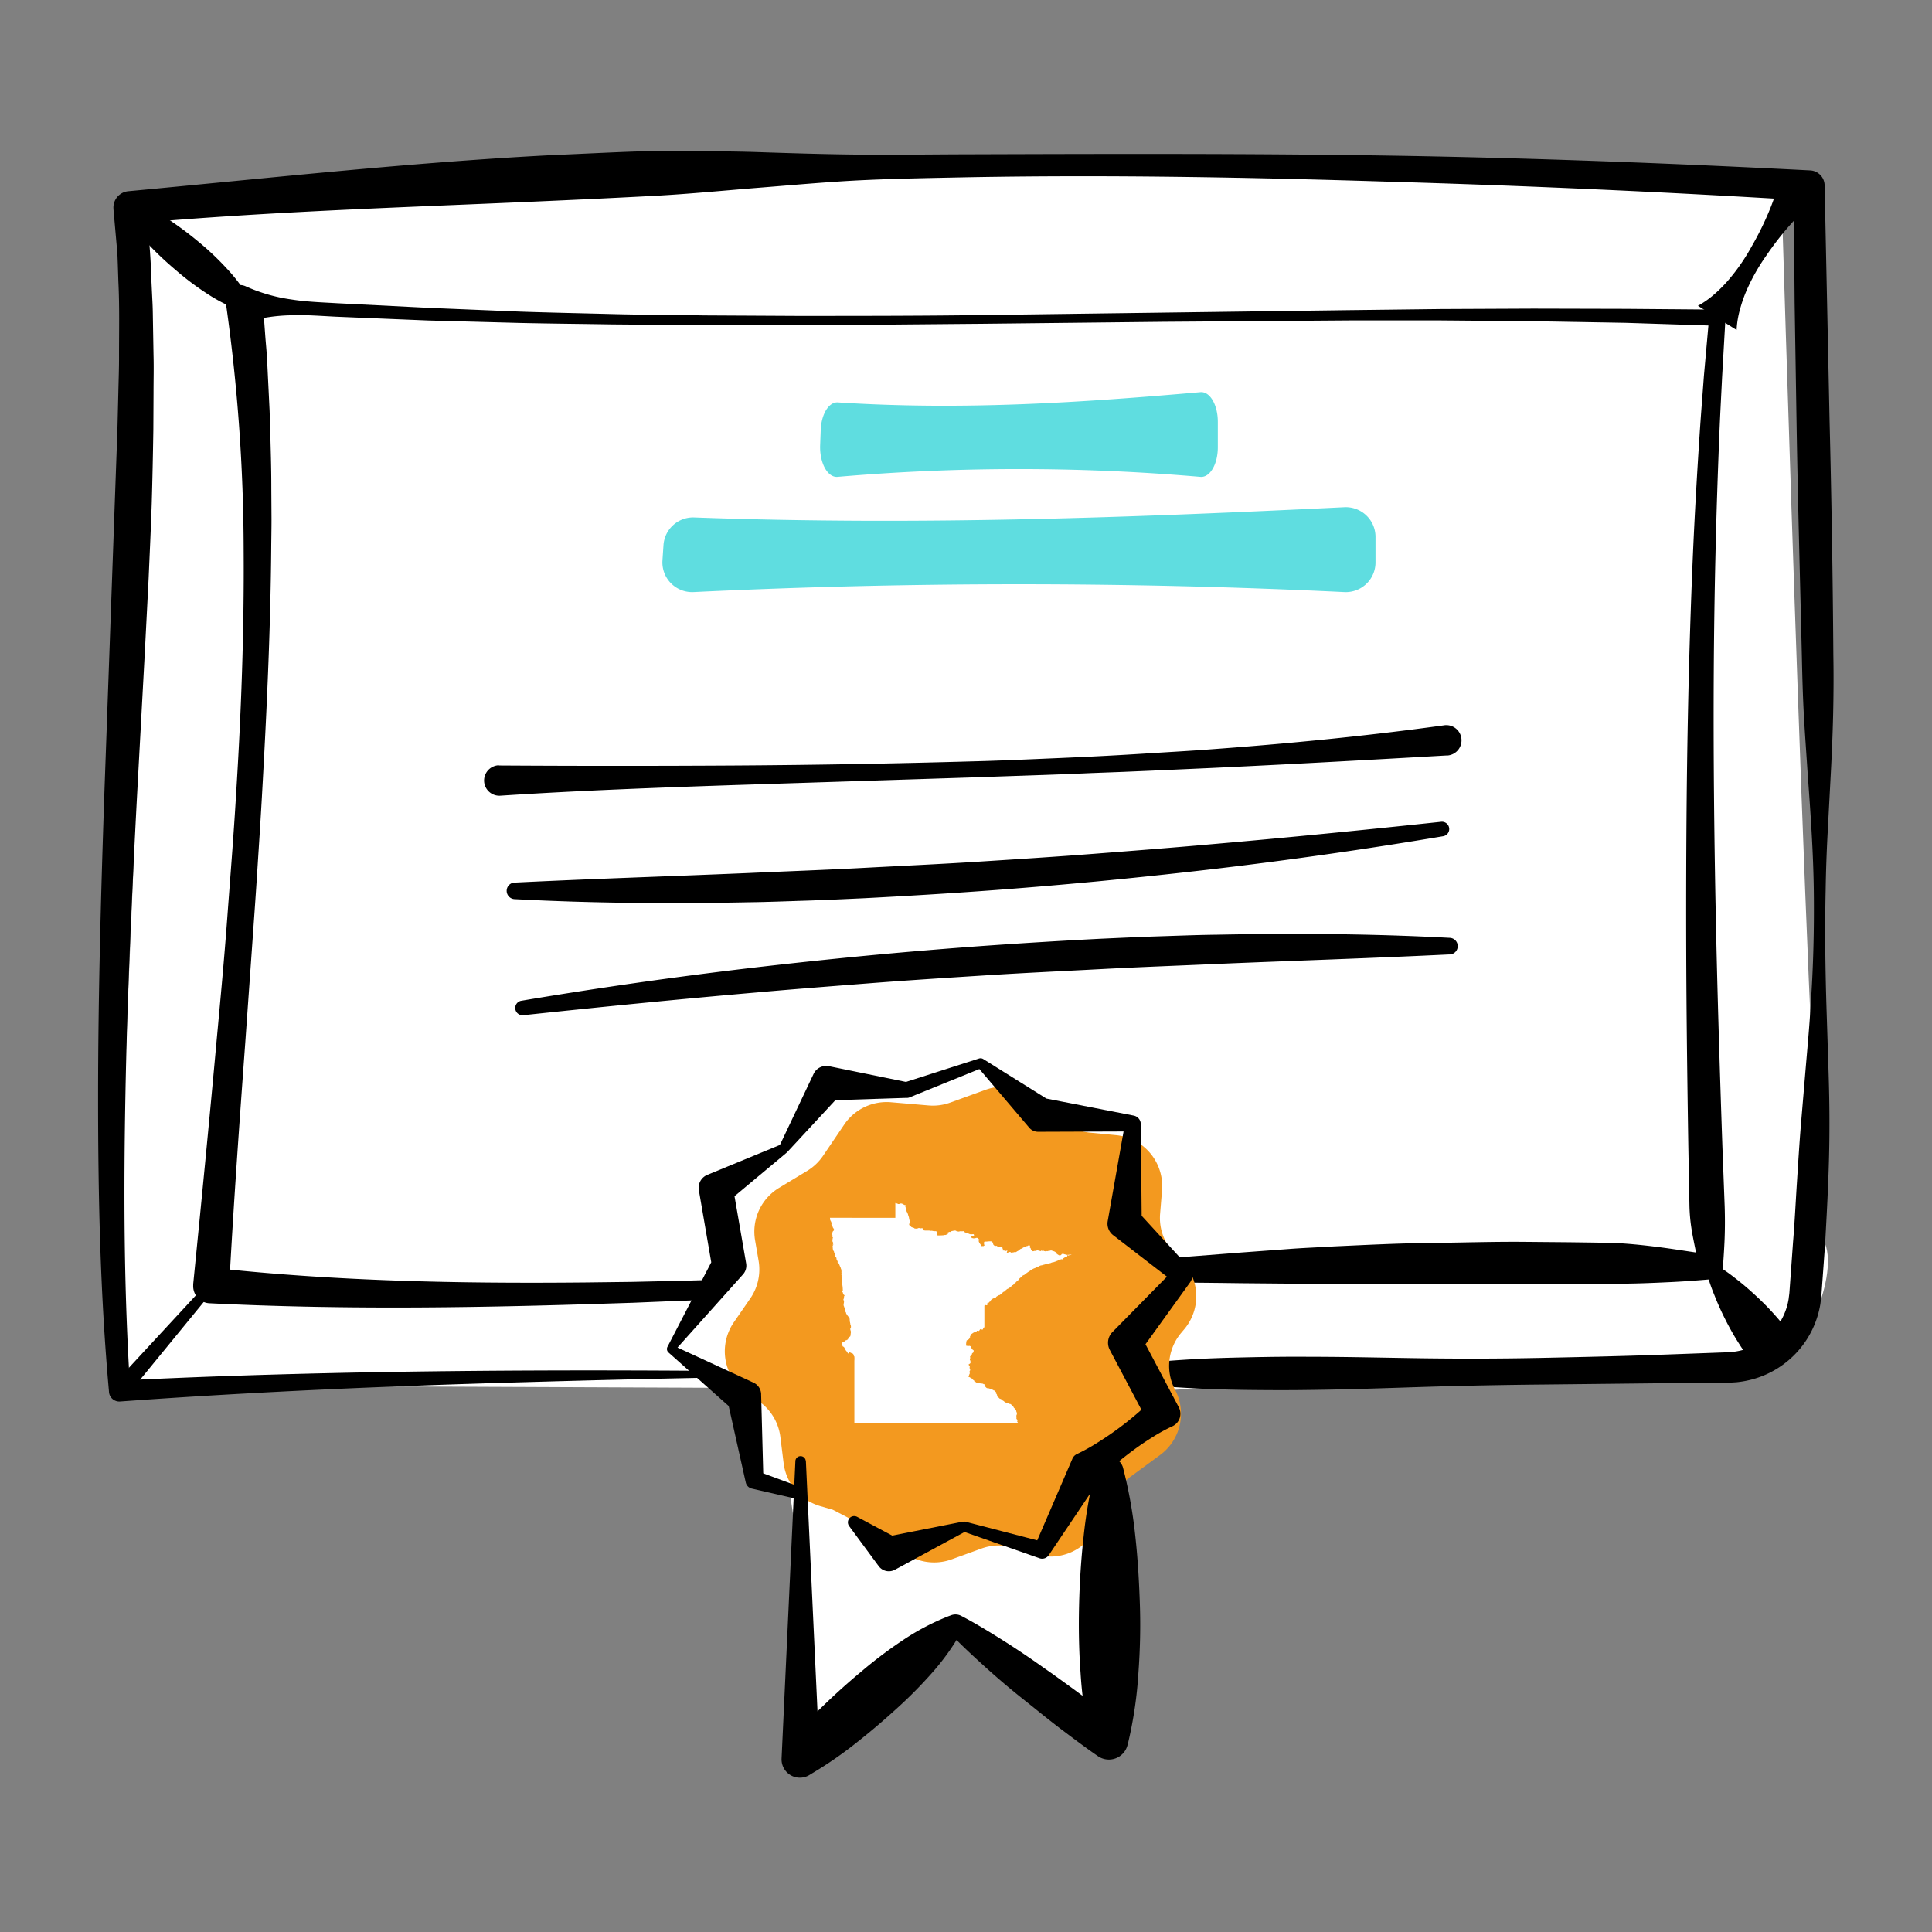
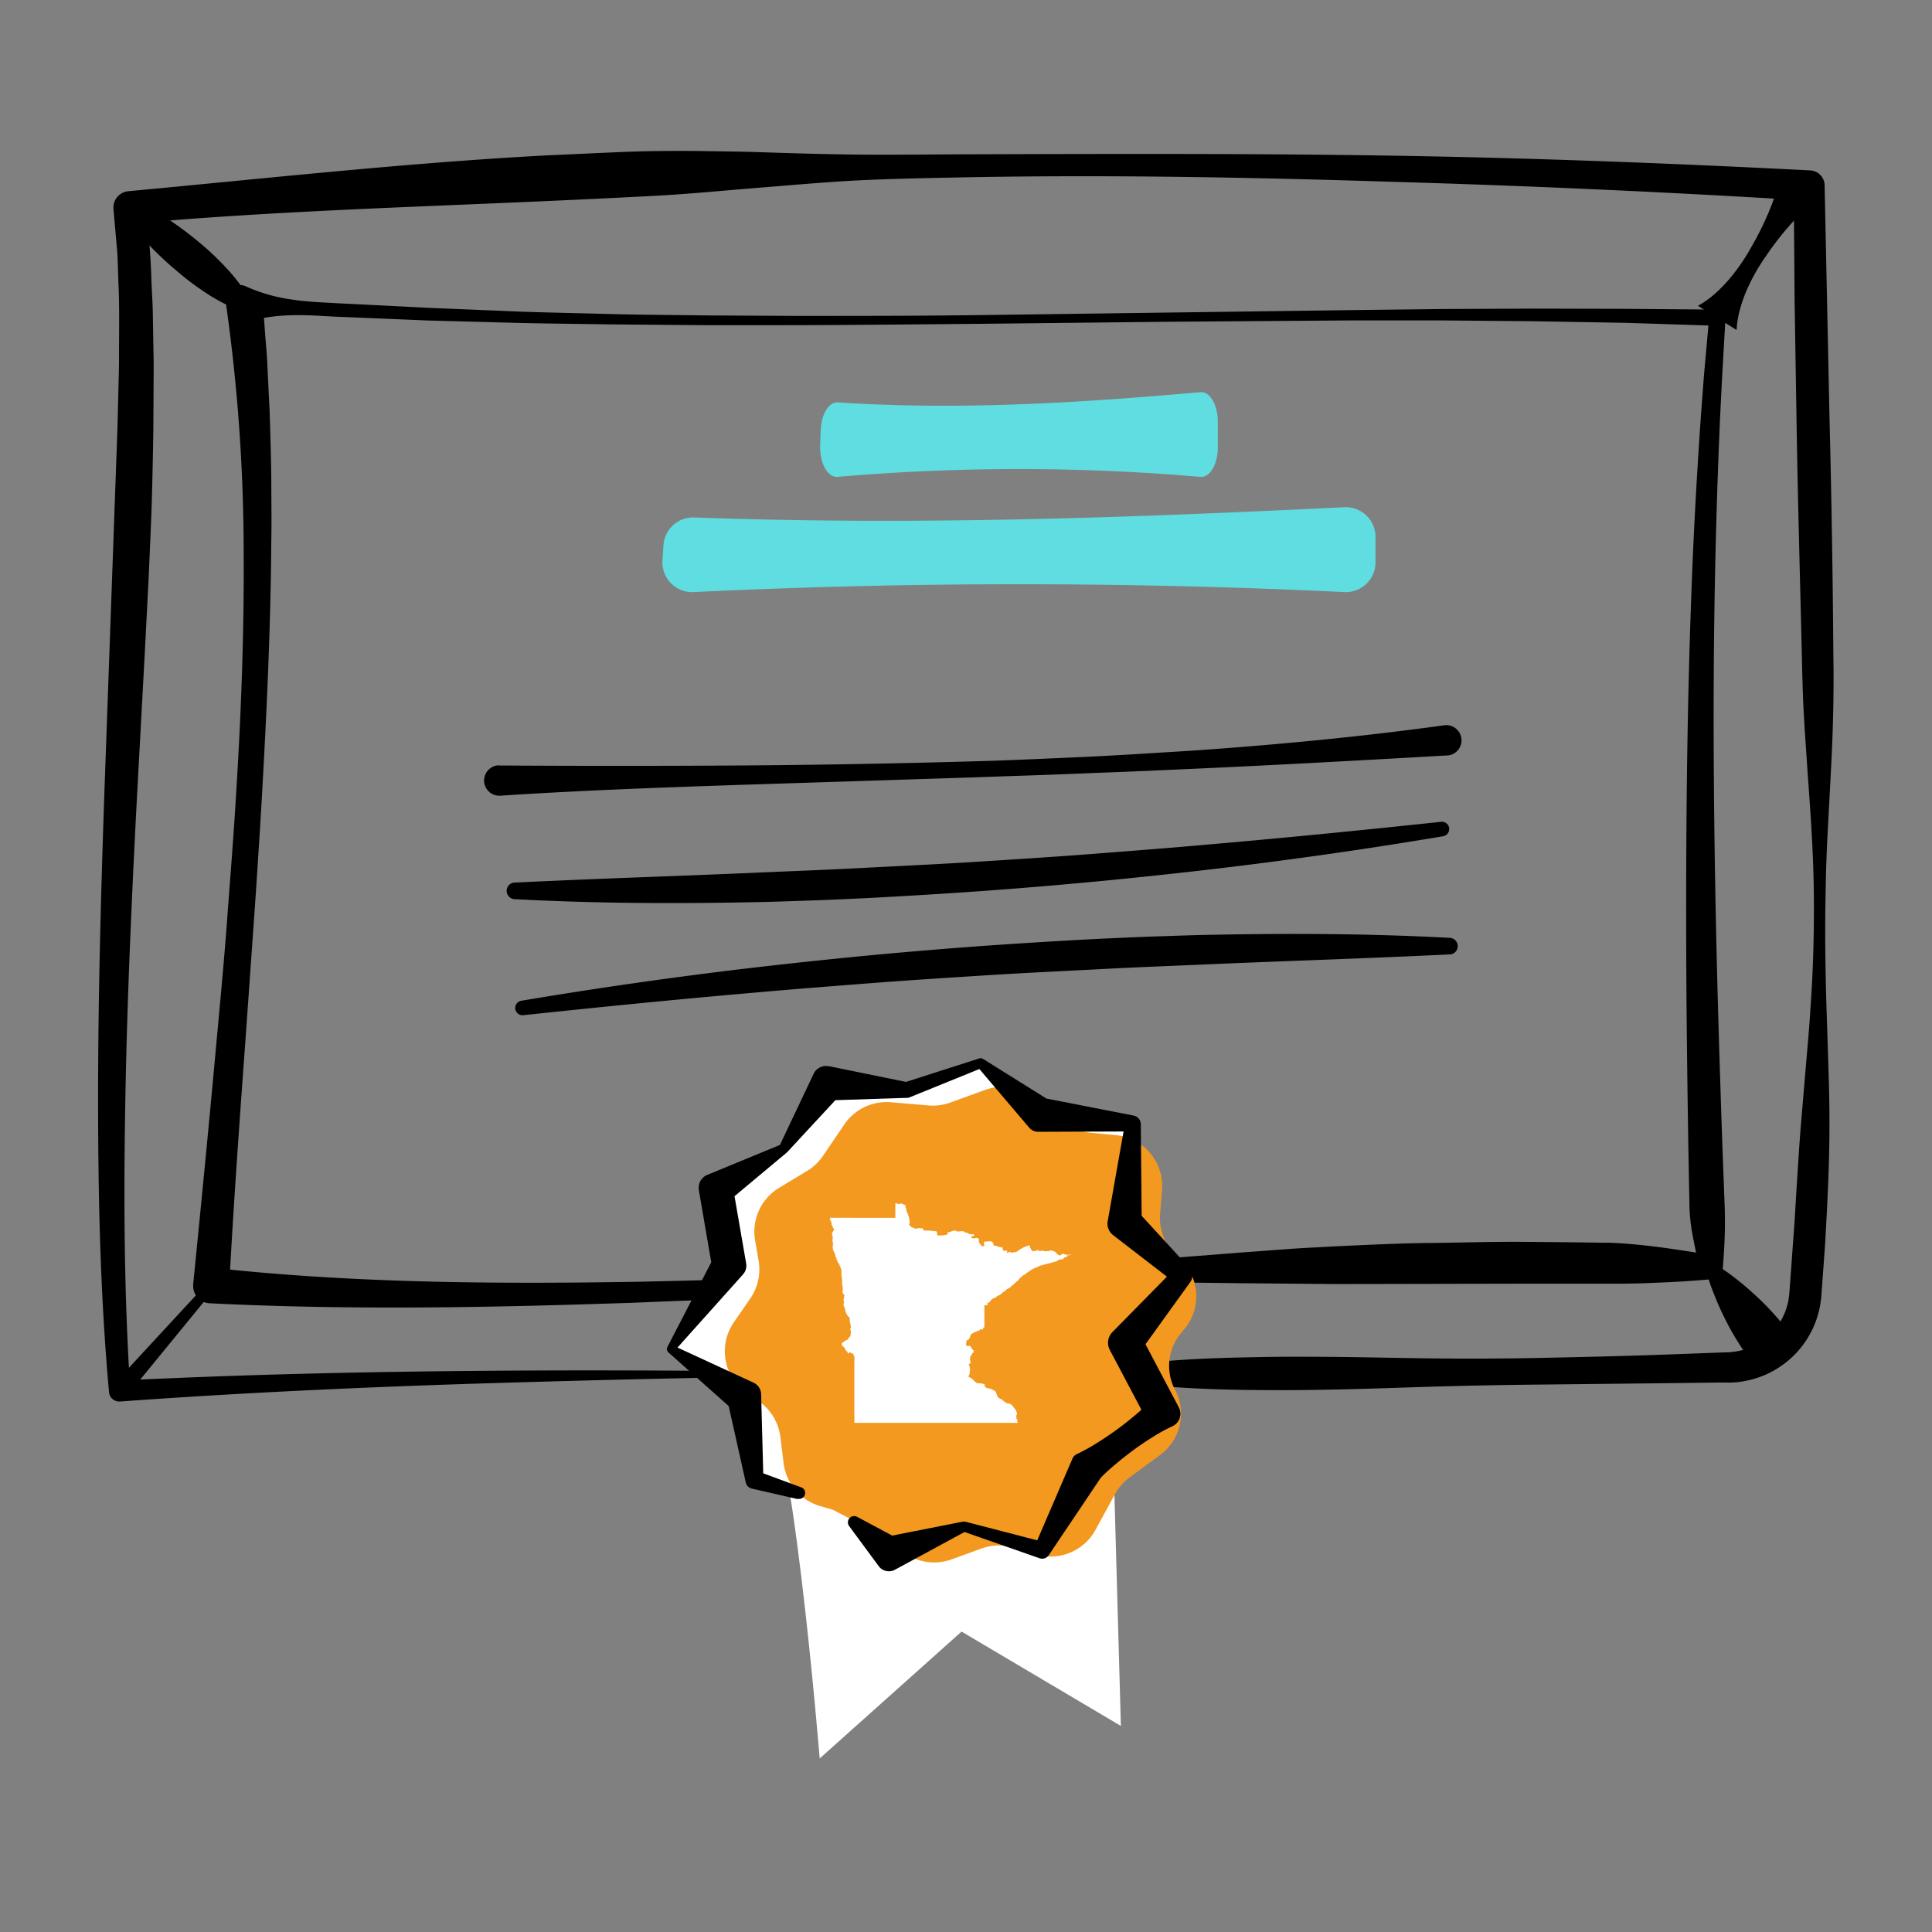
<svg xmlns="http://www.w3.org/2000/svg" width="180" height="180">
  <rect width="100%" height="100%" fill="#808080" stroke="none" />
  <g transform="scale(.703)">
    <svg width="256" height="256" fill="none">
-       <path fill="#fff" d="M155.729 184.189c2.07-.222 70.882-4.177 76.95-3.211 6.069.966 10.994-11.766 9.201-16.114-1.793-4.348-5.862-141.93-5.862-141.93s-92.461-3.553-116.543-.589C95.398 25.315 16.489 28.32 16.489 28.32s1.768 73.66 1.224 85.974c-.544 12.314-2.77 69.292-2.77 69.292l140.786.604z" />
      <path fill="#fff" d="M100.873 184.754c3.863.317 7.76 48.291 7.76 48.291l18.8-16.814 21.116 12.506-1.39-49.685-46.286 5.702z" />
      <path fill="#000" d="M124.718 182.066l-27.23.448c-9.064.166-18.139.382-27.219.644-18.13.503-36.259 1.268-54.353 2.582a1.371 1.371 0 01-1.47-1.248v-.03c-1.184-13.085-1.451-26.235-1.446-39.344.005-13.11.368-26.214.806-39.298l1.405-39.198.352-9.773.121-4.882c.035-1.625.101-3.255.09-4.876 0-3.246.076-6.497-.085-9.718l-.08-2.42-.046-1.208-.1-1.198-.423-4.786v-.065a2.169 2.169 0 011.969-2.355c18.517-1.721 37.024-3.774 55.612-4.756l6.96-.317c2.321-.1 4.648-.211 6.974-.241 2.327-.03 4.654-.04 6.98 0 2.327.04 4.654.055 6.985.135 4.659.156 9.307.297 13.955.333 4.648.035 9.297-.036 13.94-.046 18.582-.06 37.17-.116 55.753.176s37.161 1.007 55.723 1.958a2.011 2.011 0 011.924 1.973v.04l.655 31.116c.261 10.371.428 20.753.503 31.145.091 5.194-.055 10.392-.337 15.601l-.413 7.795a200.732 200.732 0 00-.272 7.79c-.116 5.194-.045 10.387.116 15.601l.252 7.805c.085 2.602.146 5.209.135 7.816 0 5.208-.286 10.412-.574 15.6l-.282 3.9-.141 1.948-.07.976c-.025.332-.086.76-.136 1.132a12.425 12.425 0 01-8.843 9.935 13.03 13.03 0 01-2.282.432l-.579.036c-.191 0-.398.025-.544 0h-.977l-7.8.095-15.612.171a740.93 740.93 0 00-15.611.307c-5.198.166-10.395.358-15.612.413-2.598.04-5.197.03-7.796 0-2.598-.03-5.197-.101-7.795-.242-2.599-.141-5.107-.332-7.685-.649a76.697 76.697 0 01-7.791-1.263 76.667 76.667 0 017.791-1.253c2.598-.297 5.192-.503 7.79-.654 2.599-.151 5.193-.217 7.786-.272 2.594-.055 5.192-.086 7.786-.065 5.192 0 10.384.14 15.576.206 5.192.065 10.384.045 15.571-.066 5.187-.11 10.379-.226 15.561-.412l7.776-.287.972-.035c.176 0 .297 0 .428-.03l.393-.036a9.062 9.062 0 001.511-.327 8.39 8.39 0 005.786-6.703c.025-.272.07-.503.096-.8l.07-.966.141-1.933.277-3.865c.217-2.576.337-5.158.504-7.74.166-2.581.322-5.163.533-7.745l.655-7.75c.222-2.586.463-5.168.615-7.76.372-5.178.503-10.366.438-15.55-.066-5.183-.438-10.372-.816-15.555-.166-2.592-.363-5.183-.504-7.775-.141-2.592-.206-5.184-.262-7.775-.241-10.372-.543-20.744-.705-31.126l-.251-15.6-.126-15.601 1.923 2.013a1720.545 1720.545 0 00-55.582-2.516c-18.507-.584-37.059-.921-55.597-.59-4.638.096-9.271.167-13.904.378-4.633.212-9.262.64-13.885 1.007-4.623.367-9.246.83-13.869 1.077-4.623.246-9.25.468-13.879.674-18.502.84-37.044 1.364-55.511 3.02l1.959-2.421c.277 3.326.614 6.658.694 9.954l.121 2.511c.05.826.066 1.65.076 2.476l.085 4.942c.046 1.65 0 3.291 0 4.932l-.025 4.927c-.05 3.28-.12 6.562-.216 9.838-.111 3.276-.267 6.542-.408 9.818l-.504 9.804-1.062 19.586c-.68 13.054-1.27 26.098-1.511 39.147-.242 13.049-.201 26.093.645 39.087l-1.476-1.278c18.165-.901 36.335-1.253 54.5-1.334 18.164-.08 36.274.136 54.428.433z" />
      <path fill="#000" d="M228.202 169.414c-2.196.197-4.487.393-6.839.503-2.352.111-4.749.217-7.126.207h-12.59l-24.767.05-12.403-.111c-4.135-.055-8.274-.105-12.414-.075h-3.102l-3.102.05c-2.07.035-4.135.086-6.205.156-4.134.136-8.264.342-12.398.504l-24.782 1.197c-4.135.191-8.274.373-12.414.503l-6.21.257-6.214.196c-16.568.504-33.177.7-49.856-.13a2.267 2.267 0 01-2.176-2.351v-.186c1.078-10.82 2.14-21.639 3.118-32.434.503-5.405 1.007-10.805 1.405-16.209.398-5.405.84-10.81 1.158-16.22.68-10.81 1.083-21.64 1.007-32.444a234.398 234.398 0 00-2.286-32.208l-.076-.775a1.872 1.872 0 012.664-1.937 21.993 21.993 0 005.993 1.726c2.015.322 4.029.382 6.074.503l12.172.614 12.202.503c4.064.136 8.128.217 12.187.323 4.059.105 8.128.115 12.192.176l12.197.065c8.133 0 16.261 0 24.394-.11l48.799-.655 12.202-.146 12.192-.055 12.208.03 12.212.1a1.063 1.063 0 011.057 1.058v.095l-.448 7.826c-.126 2.611-.272 5.218-.372 7.83a854.08 854.08 0 00-.504 15.671c-.247 10.452-.292 20.91-.201 31.367.09 10.458.307 20.915.614 31.372.156 5.229.322 10.458.504 15.687l.302 7.941c.05 1.585.045 3.215-.031 4.826a95.777 95.777 0 01-.337 4.71zm-3.425-3.417c-.226-1.107-.448-2.144-.604-3.145a23.354 23.354 0 01-.272-3.02l-.146-7.765c-.085-5.238-.156-10.482-.211-15.726-.106-10.483-.106-20.97 0-31.463.116-10.487.367-20.975.821-31.463.231-5.243.533-10.482.876-15.716.171-2.617.383-5.234.574-7.85l.7-7.841 1.047 1.167-12.182-.392-12.192-.211-12.192-.106h-12.197l-24.399.181-24.4.267c-8.133.07-16.271.156-24.404.181H93.389l-12.207-.1c-4.07-.066-8.139-.101-12.208-.192l-12.207-.327-12.202-.503c-2.014-.096-4.064-.272-6.104-.187-2.1.046-4.184.383-6.189 1.007l2.558-2.702.303 4.106c.095 1.369.251 2.733.297 4.101l.201 4.102.1 2.048.066 2.053c.07 2.733.166 5.466.161 8.193l.026 4.097c0 1.363-.03 2.727-.04 4.091-.101 10.905-.615 21.785-1.23 32.64a881.06 881.06 0 01-.503 8.138 869.076 869.076 0 01-.544 8.132l-1.153 16.255c-.79 10.83-1.566 21.64-2.146 32.489l-2.16-2.516c16.337 1.792 32.88 2.104 49.393 1.943l6.2-.076 6.199-.141c4.13-.1 8.264-.241 12.398-.387 8.269-.262 16.533-.664 24.797-1.007 4.135-.191 8.269-.352 12.404-.573 2.07-.111 4.135-.237 6.199-.383l3.102-.196 3.098-.232 12.398-.966 6.204-.458c2.07-.161 4.14-.236 6.21-.362 4.144-.186 8.284-.403 12.434-.448 4.149-.045 8.294-.181 12.449-.156l6.229.055 3.112.041 1.556.025h.701l.659.03c1.758.081 3.5.257 5.283.473 1.783.216 3.611.503 5.55.795h-.006z" />
      <path fill="#000" d="M17.909 26.675a26.895 26.895 0 014.471 2.435c1.39.921 2.725 1.923 4.004 2.995a36.505 36.505 0 013.626 3.432 22.356 22.356 0 013.067 4.096l-1.274 1.51a22.215 22.215 0 01-4.533-2.34 36.851 36.851 0 01-3.988-3.02 44.376 44.376 0 01-3.646-3.437 27.071 27.071 0 01-3.148-4.026l1.42-1.645zM241.155 26.145a18.546 18.546 0 00-2.08 1.752 30.902 30.902 0 00-1.833 1.907 40.537 40.537 0 00-3.188 4.116 26.07 26.07 0 00-2.563 4.53 18.37 18.37 0 00-.882 2.516c-.257.9-.413 1.832-.458 2.768l-5.127-3.206a12.306 12.306 0 002.297-1.64 18.483 18.483 0 001.858-1.903 26.137 26.137 0 002.936-4.272 40.61 40.61 0 002.317-4.66c.337-.806.649-1.631.916-2.481.287-.861.509-1.742.67-2.637l5.137 3.21zM226.963 167.351a25.34 25.34 0 013.122 2.138c.982.755 1.899 1.56 2.785 2.391.886.82 1.722 1.686 2.518 2.591a19.456 19.456 0 012.13 2.879l-4.839 3.628a19.21 19.21 0 01-2.171-2.848 33.878 33.878 0 01-1.788-3.135 36.988 36.988 0 01-1.51-3.342 24.869 24.869 0 01-1.179-3.593l.932-.709zM28.45 170.779L16.71 185.121l-1.768-1.535 12.585-13.607.922.8z" />
      <path fill="#5FDDE0" d="M159.089 63.2a280.08 280.08 0 00-48.093 0c-1.315.11-2.387-1.842-2.302-4.192l.076-2.013c.08-2.119 1.082-3.744 2.266-3.664 16.684 1.082 32.553 0 48.058-1.358 1.254-.111 2.302 1.68 2.302 3.93v3.387c0 2.244-1.053 4.02-2.307 3.91zM178.154 78.467a896.13 896.13 0 00-86.236 0 3.942 3.942 0 01-4.124-4.192l.136-2.013a3.933 3.933 0 014.069-3.684c29.918 1.082 58.362 0 86.165-1.358a3.94 3.94 0 014.125 3.739c.005.065.005.126.005.19v3.388a3.936 3.936 0 01-3.938 3.935c-.066 0-.131 0-.202-.005z" />
      <path fill="#000" d="M66.2 101.451c10.475.065 20.935.065 31.385 0 10.449-.066 20.894-.252 31.334-.549 2.608-.065 5.217-.171 7.826-.282 2.608-.111 5.217-.221 7.825-.347 2.609-.126 5.213-.277 7.816-.443 2.604-.166 5.212-.307 7.811-.503 10.409-.76 20.804-1.772 31.137-3.196a2.015 2.015 0 11.549 3.99h-.161c-10.47.6-20.924 1.179-31.379 1.667l-7.841.352-3.918.166-3.923.146c-5.227.237-10.455.382-15.682.574l-31.354 1.006c-10.45.352-20.894.735-31.314 1.419a2.021 2.021 0 01-2.15-1.877 2.022 2.022 0 011.883-2.149l.157.026zM192.069 126.489c-10.259.503-20.507.825-30.745 1.258-5.121.231-10.238.412-15.355.684-5.116.272-10.233.503-15.349.831-5.117.327-10.228.649-15.34 1.046-5.111.398-10.218.79-15.324 1.248-10.213.886-20.421 1.903-30.63 2.99a.967.967 0 01-.261-1.913 622.614 622.614 0 0130.553-4.363 742.614 742.614 0 0115.355-1.63 688.733 688.733 0 0115.39-1.284 794.1 794.1 0 0115.415-.941c2.573-.115 5.142-.241 7.715-.322 2.574-.08 5.142-.186 7.72-.216 10.294-.201 20.592-.136 30.876.413a1.102 1.102 0 110 2.204l-.02-.005zM68.27 116.967c10.259-.503 20.507-.826 30.745-1.258 5.122-.232 10.238-.413 15.355-.685 5.116-.272 10.233-.503 15.35-.83 5.116-.327 10.228-.649 15.339-1.047 5.112-.397 10.218-.79 15.325-1.248 10.213-.886 20.421-1.902 30.629-2.989a.966.966 0 01.261 1.912 621.324 621.324 0 01-30.553 4.363 742.139 742.139 0 01-15.355 1.631c-5.126.483-10.253.916-15.39 1.283-5.136.367-10.273.674-15.415.941-2.573.116-5.142.242-7.715.322-2.573.081-5.142.186-7.72.217-10.294.201-20.592.136-30.876-.413a1.102 1.102 0 110-2.204l.02.005z" />
      <path fill="#fff" d="M105.968 197.923l-5.992-1.786-1.355-10.971-9.724-6.366 7.715-11.182-1.718-9.98 8.944-5.414 5.867-8.646 10.42.88 9.835-3.562 7.906 6.844 12.268 1.162-1.083 13.125 7.67 7.03-7.554 8.943 4.875 9.224-9.981 7.317-5.958 10.926-10.334-3.161-9.83 3.568-4.875-4.222" />
      <path fill="#F3991F" d="M110.381 200.087l-1.733-.503a6.786 6.786 0 01-4.799-5.697l-.428-3.452a6.784 6.784 0 00-3.022-4.841l-1.274-.835a6.778 6.778 0 01-1.954-9.391c.02-.035.045-.065.066-.101l2.195-3.18a6.779 6.779 0 001.103-5.002l-.463-2.698a6.78 6.78 0 013.208-6.98l3.711-2.244a6.81 6.81 0 002.105-2.013l2.8-4.132a6.79 6.79 0 016.19-2.939l4.97.423a6.725 6.725 0 002.891-.382l4.683-1.696a6.792 6.792 0 016.764 1.248l3.253 2.813a6.793 6.793 0 003.802 1.625l3.429.327a6.784 6.784 0 016.124 7.313l-.257 3.13a6.772 6.772 0 002.181 5.535l.413.378a6.782 6.782 0 01.599 9.38l-.393.468a6.78 6.78 0 00-.815 7.549 6.784 6.784 0 01-1.99 8.641l-4.028 2.959a6.755 6.755 0 00-1.944 2.224l-2.584 4.736a6.793 6.793 0 01-7.947 3.241l-2.865-.876a6.793 6.793 0 00-4.301.111l-3.953 1.434c-2.317.84-4.9.362-6.763-1.248l-1.864-1.611" />
-       <path fill="#000" d="M106.804 193.656l1.828 39.389-4.175-1.918a51.927 51.927 0 014.613-5.032 86.722 86.722 0 015.036-4.529 57.996 57.996 0 015.423-4.107 31.741 31.741 0 016.164-3.261l.368-.136c.433-.161.912-.13 1.32.081 1.928 1.006 3.761 2.134 5.579 3.276a116.297 116.297 0 015.339 3.593c.881.609 1.757 1.233 2.618 1.862.872.624 1.733 1.258 2.594 1.897 1.712 1.284 3.414 2.587 5.036 3.966l-4.029 2.013a54.448 54.448 0 01-1.314-9.058c-.222-3.02-.267-6.039-.192-9.059.076-3.019.267-6.039.605-9.058a62.132 62.132 0 011.626-9.059 1.857 1.857 0 012.276-1.313 1.853 1.853 0 011.315 1.313 62.132 62.132 0 011.626 9.059c.333 3.019.504 6.039.605 9.058.101 3.02.03 6.039-.192 9.059a54.448 54.448 0 01-1.314 9.058l-.126.503a2.548 2.548 0 01-3.913 1.495c-1.767-1.213-3.48-2.516-5.182-3.8a141.698 141.698 0 01-2.518-1.982c-.826-.67-1.672-1.339-2.518-2.013a102.163 102.163 0 01-4.895-4.177c-1.591-1.445-3.173-2.904-4.658-4.489l1.682-.056a31.69 31.69 0 01-4.074 5.657 58.76 58.76 0 01-4.815 4.811 92.963 92.963 0 01-5.187 4.378 51.868 51.868 0 01-5.625 3.88l-.503.307a2.428 2.428 0 01-3.647-2.204l1.829-39.389c0-.383.307-.69.689-.69.383 0 .69.307.69.69l.016-.015z" />
      <path fill="#000" d="M105.742 198.679l-6.103-1.399a1.065 1.065 0 01-.801-.806l-.045-.191-2.423-10.845 1.007 1.616-8.777-7.806a.621.621 0 01-.141-.754l6.295-12.154-.368 1.671-1.717-9.984-.05-.307a1.848 1.848 0 011.112-2.013l9.77-4.026-.206.196 4.532-9.562a1.818 1.818 0 012.015-1.006h.065l10.319 2.108-.443.061 9.966-3.196a.664.664 0 01.559.071l.08.05 8.975 5.616-1.269-.543 12.151 2.37c.544.106.937.579.942 1.132l.126 13.225-.725-1.856 7.05 7.689c.469.523.514 1.298.111 1.872l-6.864 9.527.272-2.517 4.875 9.225.196.372a1.82 1.82 0 01-.76 2.461l-.101.05c-.947.438-1.858.947-2.734 1.51a36.97 36.97 0 00-2.559 1.746 46.077 46.077 0 00-2.422 1.928 25.87 25.87 0 00-2.261 2.144l.649-.74-6.969 10.372-.086.126a1.052 1.052 0 01-1.214.402l-10.193-3.568h.413l-9.281 5.033-.106.055a1.672 1.672 0 01-2.15-.473l-3.923-5.319a.83.83 0 011.057-1.223l5.832 3.12-2.256-.418 10.384-2.048h.101a.658.658 0 01.312 0l10.465 2.717-1.299.529 4.945-11.474.055-.131a1.19 1.19 0 01.595-.609 25.65 25.65 0 002.724-1.51 42.113 42.113 0 002.563-1.731 38.938 38.938 0 002.433-1.912 22.227 22.227 0 002.256-2.159l-.665 2.884-4.875-9.225-.075-.146a2.014 2.014 0 01.347-2.37l8.224-8.359.121 1.882-8.254-6.366a1.92 1.92 0 01-.72-1.847l2.306-13.029.947 1.133-12.384.045h-.09c-.453 0-.887-.196-1.179-.544l-6.843-8.052.639.116-9.699 3.936a.803.803 0 01-.242.05h-.196l-10.526.342 2.07-1.006-7.211 7.785c-.066.07-.136.136-.207.196l-8.118 6.779 1.058-2.32 1.722 9.939.04.241a1.725 1.725 0 01-.407 1.425l-9.13 10.2-.152-.765 10.666 4.927c.595.272.982.856 1.008 1.51v.095l.297 11.107-.846-1.006 5.872 2.169a.787.787 0 01.458 1.016.794.794 0 01-.912.493v.051z" />
      <g clip-path="url(#clip0_8392_67723)">
        <path fill="#fff" d="M110.133 161.941c.022 0 .051 0 .062.024-.07.035.024.059.024.099 0 .04 0 .138-.059.194.019.019.061 0 .072.038-.027.072.059.09.085.146 0 .014-.016.03-.013.038.003.008.037 0 .037.024s-.04.026-.024.061c.07.021.054.059.062.133.08.046.088.163.157.219-.048.064 0 .107-.024.147-.024.04-.056.018-.037.061-.086 0-.056.112-.147.109-.021.03.027.051.027.072l-.038.027c-.018.035.024.088-.037.085-.013.046.045.019.037.062a.359.359 0 00-.085.024c.016.069.035.133.096.16-.059 0 .027.074 0 .082-.013.07.021.086.027.136.005.051-.075 0-.062.059l.123.112c0 .043-.077.013-.075.061.059.083-.034.096-.024.144.011.048.102-.029.086.027s-.112.019-.123.072c-.011.053.064.051.075.099-.032 0-.054 0-.051.034a.95.95 0 00.112.147c-.019.016-.056 0-.051.051.006.05.038.021.024.072-.013.05.056 0 .038.048-.019.048-.043.029-.038.074.006.046.08-.016.062.035-.019.051-.094.013-.096.061-.003.048.072 0 .061.048-.011.048-.072.019-.061.075.01.056-.048.117.034.157-.034.038-.026.104-.024.147a.969.969 0 00.086.355c.016.029.045.042.061.072.022.045.03.096.024.146a.513.513 0 01.123.123c-.014 0 0 .083-.014.109.054.024.014.12.086.147-.091.171.082.267.136.379-.04.066.024.125 0 .205.036.02.065.049.085.085 0 .099.064.102.075.171-.016.027-.048.037-.051.075.115.029.139.146.221.208.055.184.128.363.219.533 0 .083.04.115.048.184.008.069.059.045.072.085.013.04-.019.083-.024.147a.899.899 0 010 .243c-.016.053.043.032.037.072-.109.106.043.312-.037.464 0 .034.069 0 .061.05-.008.051.03.046.024.072-.005.027-.037.032-.034.086.002.053.029.104.034.157.024.187 0 .376 0 .563a.95.95 0 00.038.146c.042.259.063.522.061.784a.779.779 0 00-.075.16c0 .04.075 0 .075.048 0 .128.109.238.144.366.059.021.08-.054.099 0 .018.053-.046.077-.062.122a.887.887 0 00-.024.267c0 .059-.069.117-.074.181-.006.064.064.171.074.267.016.16-.072.344-.048.512.014.109.075.168.083.267.053.045.072.125.112.181-.029.136.061.267.048.416.035.035.051.085.085.123-.016.117.086.224.158.29.016.118.109.152.146.246a.241.241 0 01.171.157.402.402 0 000 .195.517.517 0 010 .184c-.016.098.037.117.048.194.011.078 0 .142.051.184a.212.212 0 00-.014.096c.075.129.1.281.072.427 0 .053-.021.048-.048.085-.085.123.04.342.062.488-.038.184-.046.395-.086.574a1.199 1.199 0 00-.266.266c-.03.051-.027.118-.072.16-.046.043-.123.035-.16.096-.171 0-.208.126-.342.208-.074.046-.162.062-.208.099-.045.037-.082.171-.109.267.048.074.131.114.136.232.067.024.043.061.133.061.216.2.235.592.55.693a.212.212 0 00-.027.123.14.14 0 00.088.07.136.136 0 00.109-.022c.027-.051 0-.136 0-.171.096.03.187.076.267.136a.381.381 0 01.365.39c.04.037.062.05.072.098.017.178.017.356 0 .534v8.229h21.688c-.032-.064-.09-.104-.109-.181a.754.754 0 00.048-.198c-.069-.072-.211-.16-.133-.304-.07-.072 0-.194-.024-.317.074-.059.056-.211.096-.304a.527.527 0 01-.12-.317c-.062-.086-.166-.128-.184-.267-.078-.072-.171-.128-.195-.267-.144-.096-.232-.245-.376-.341-.104.027-.16-.048-.245-.075-.086-.026-.19 0-.267-.021-.077-.021-.125-.112-.195-.173-.018-.035-.024 0-.072 0a.677.677 0 00-.266-.195.27.27 0 00-.062-.136c-.133 0-.181-.085-.304-.096-.106-.069-.157-.192-.293-.232-.016-.064-.069-.093-.085-.157s.024-.062.026-.099c-.061-.08-.072-.163-.173-.219 0-.045.061-.045.051-.109-.064-.099-.163-.165-.232-.267-.048 0-.062-.024-.11-.013-.056-.083-.194-.083-.245-.171-.187-.024-.344-.104-.499-.133h-.122c-.112-.035-.158-.123-.232-.184-.075-.061-.144-.067-.144-.144.069-.072.045-.112.058-.195-.048 0-.085-.016-.109.024a.42.42 0 00-.365-.109 1.012 1.012 0 00-.467-.032.212.212 0 00-.173-.048c0-.149-.184-.133-.267-.195v-.098a1.653 1.653 0 01-.376-.342c-.053.019-.101-.066-.112-.072-.011-.005-.048 0-.072 0-.024 0-.029-.037-.048-.048-.08-.04-.155-.032-.171-.098-.016-.067.027-.118.086-.168a.354.354 0 01.085-.208c-.021-.144.04-.243-.037-.342.034-.037.069-.053.085-.098a.506.506 0 000-.182c0-.045-.064-.082-.072-.122-.008-.04.032-.15.024-.222-.008-.072-.051-.072-.048-.12-.035 0-.029.046-.061 0 .029-.066-.038-.072-.048-.133.088-.069.202-.112.266-.219-.05-.077 0-.176-.024-.266-.024-.091-.08-.08-.074-.147a.665.665 0 00.024-.44c.069-.069.189-.083.232-.181.024-.054 0-.12.024-.171.045-.101.149-.125.208-.208 0-.067.034-.192 0-.267-.168-.05-.214-.218-.318-.33 0-.038.022-.051 0-.096a.296.296 0 00-.389-.11 1.06 1.06 0 00-.243-.05.044.044 0 00-.026-.024 2.086 2.086 0 01.074-.694.618.618 0 00.342-.218c.016-.032 0-.078.024-.112.024-.035.085-.062.096-.12.01-.059-.048-.04-.035-.099a.209.209 0 00.094-.085.21.21 0 00.026-.123c.08-.112.237-.139.293-.243.056.027.086-.034.123-.048.077-.032.16-.029.219-.074a.416.416 0 01.122 0c0-.238.176-.115.342-.123a.943.943 0 01.133-.208c.091-.077.187.04.307.037.082-.048.098-.114.096-.232a.271.271 0 01.16-.072v-2.877c.037 0 .026-.056.048-.075.05.04.053 0 .12 0 .066 0 .13.046.17.024.04-.021.054-.032.038-.085.045-.021.09-.048.085-.12-.005-.072-.104 0-.085-.075.018-.074.085-.026.133-.072.048-.045.059.024.099.024a.193.193 0 01.056-.114.193.193 0 01.114-.056c.096-.331.432-.422.744-.534.07-.173.283-.205.414-.317a.203.203 0 00.085 0l.307-.245c.098-.078.162-.203.266-.195a.626.626 0 00.182-.184c.109-.029.157-.117.232-.181a.628.628 0 00.293-.171c.267-.029.267-.349.512-.355.04-.067.085-.132.133-.194.083-.022.112-.102.195-.12.051-.144.205-.184.293-.267.03-.029.046-.069.072-.099.035-.026.068-.055.099-.085.027-.032.029-.085.061-.12a.751.751 0 01.11-.085.573.573 0 01.208-.16c.04-.147.205-.166.328-.232a5.04 5.04 0 01.696-.499c.231-.187.495-.328.778-.416.035-.024.056-.059.099-.072.304-.043.416-.267.755-.267.034-.018.053-.053.098-.061.184 0 .28-.08.451-.085.019-.016.016-.048.048-.048.192 0 .307-.086.499-.086a1.19 1.19 0 01.514-.146c.054-.067.147-.054.23-.086.037 0 .072-.045.112-.061.04-.016.101-.029.133-.048s.056-.075.099-.099c.128-.072.301-.029.45-.109.08.115.211 0 .208-.123.128-.026.176-.138.304-.17.126.133.227-.035.171-.171.035 0 .045-.051.096-.048.051.003 0 .061.051.048.062-.015.122-.036.181-.061.091-.022.2 0 .267-.059-.23-.016-.414.043-.632.024-.046 0-.08-.029-.123-.037a1.6 1.6 0 01-.195-.038.438.438 0 00-.354-.024.284.284 0 01-.318.171.795.795 0 01-.157-.085c-.101-.051-.173-.136-.245-.171.016-.016 0-.059 0-.085a.776.776 0 00-.534-.243s0-.067-.048-.061c-.048.005-.234-.035-.317.061a.507.507 0 00-.109-.013 1.632 1.632 0 00-.195.048c-.021 0-.037-.024-.061-.024s-.128.04-.184.037c-.056-.003-.088-.048-.147-.024-.051-.035-.077-.061-.133-.061-.056 0-.067.037-.11.037-.042 0-.053-.051-.122-.051-.07 0-.07.075-.134.086-.037-.11-.17.018-.266-.035-.038-.037.074-.059.024-.109a.284.284 0 00-.147-.014.136.136 0 00-.061.062c-.102-.014-.243.093-.376.048a.288.288 0 01-.246.037.388.388 0 00-.181-.219c-.029-.069-.032-.165-.085-.208-.054-.042-.038.046-.062 0a.833.833 0 000-.33c-.098.024-.141.053-.232 0-.05.018-.058.077-.12.085-.221 0-.336.171-.56.195a.242.242 0 00-.05.085h-.096a.307.307 0 01-.222.112c-.11.133-.252.236-.413.299-.056.032-.096.09-.171.109a1.403 1.403 0 01-.205 0 .734.734 0 00-.112.037 1.607 1.607 0 00-.291.048.263.263 0 00-.266-.098c-.035 0-.075.05-.11.061-.034.011-.074 0-.109.013-.035.014-.075.067-.112.038.015-.102.044-.2.085-.294-.064-.037-.13.027-.208.038a.265.265 0 01-.229-.062 1.412 1.412 0 01-.184 0c.112-.136-.075-.248-.035-.416a.531.531 0 00-.306 0c-.027-.056-.112-.05-.158-.085a.73.73 0 01-.146.024c-.056-.067-.102-.083-.123-.133a.64.64 0 00-.267.034c.024-.064-.056-.05-.082-.072a.646.646 0 01-.147-.17c-.048-.107.061-.12.024-.219-.131 0-.171-.099-.243-.16-.32-.056-.56.051-.904.013-.144.072-.093.32-.061.438 0 .058.101.021.085.098-.021.03-.072-.016-.12 0s-.05.075-.098.086a.182.182 0 00-.094-.02.179.179 0 00-.09.033c-.144-.235-.371-.435-.424-.72.032-.056.098-.133.072-.208-.016-.021-.064 0-.086-.024a.267.267 0 00-.317-.16c-.048 0-.093.043-.147.051a2.36 2.36 0 01-.266 0c-.027 0-.046-.022-.075-.027-.029-.005-.064.019-.075 0a.43.43 0 00-.096-.123c.04-.16.208-.133.366-.144a.354.354 0 00-.035-.245 1.516 1.516 0 00-.392.024c-.048-.043-.117-.035-.181-.061-.118-.046-.227-.131-.355-.171h-.12a1.337 1.337 0 00-.245-.099v-.109a1.78 1.78 0 01-.478.013c-.079.022-.16.038-.242.048-.091 0-.155-.064-.246-.037-.149-.192-.48-.037-.669-.024-.037.037-.072.096-.136.109a.185.185 0 01-.144-.024c-.064.067-.187.075-.267.123 0 .101.088.115.048.208-.104-.019-.186.072-.304.096a.661.661 0 01-.109 0c-.048 0-.099.032-.147.037a7.12 7.12 0 01-.8.024c0-.045-.058-.037-.072-.072a.485.485 0 00-.109-.488 1.335 1.335 0 00-.219 0c-.133 0-.266-.056-.416-.061-.04 0-.09.013-.133.013-.043 0-.051-.024-.075-.026-.314-.04-.586.034-.85-.059a.313.313 0 01-.051-.208.288.288 0 00-.171-.061c-.034 0-.048.021-.085.024a1.464 1.464 0 01-.28-.048c-.053 0-.099.034-.147.024-.056.109-.226.05-.426.048-.038-.019-.046-.067-.086-.086h-.122a.562.562 0 00-.23-.109c-.066-.128-.293-.179-.293-.365 0-.059.051-.123.061-.171a1.028 1.028 0 00-.05-.501c-.019-.072-.022-.144-.035-.219a2.23 2.23 0 00-.112-.341c-.019-.059-.019-.126-.035-.158-.016-.032-.077-.077-.098-.122-.022-.046 0-.054 0-.075 0-.021-.027-.048-.035-.072a.604.604 0 01-.051-.093c-.021-.088 0-.179-.026-.267-.027-.133-.134-.245-.12-.392 0-.051.058-.053.048-.12-.302-.016-.379-.267-.731-.221-.053.064-.168.066-.293.061-.083-.077-.243-.083-.352-.133v1.962H110v.232c.053.067.059.184.133.232v.083z" />
      </g>
      <defs>
        <clipPath id="clip0_8392_67723">
          <path fill="#fff" d="M0 0h32v32H0z" transform="translate(110 158)" />
        </clipPath>
      </defs>
    </svg>
  </g>
</svg>